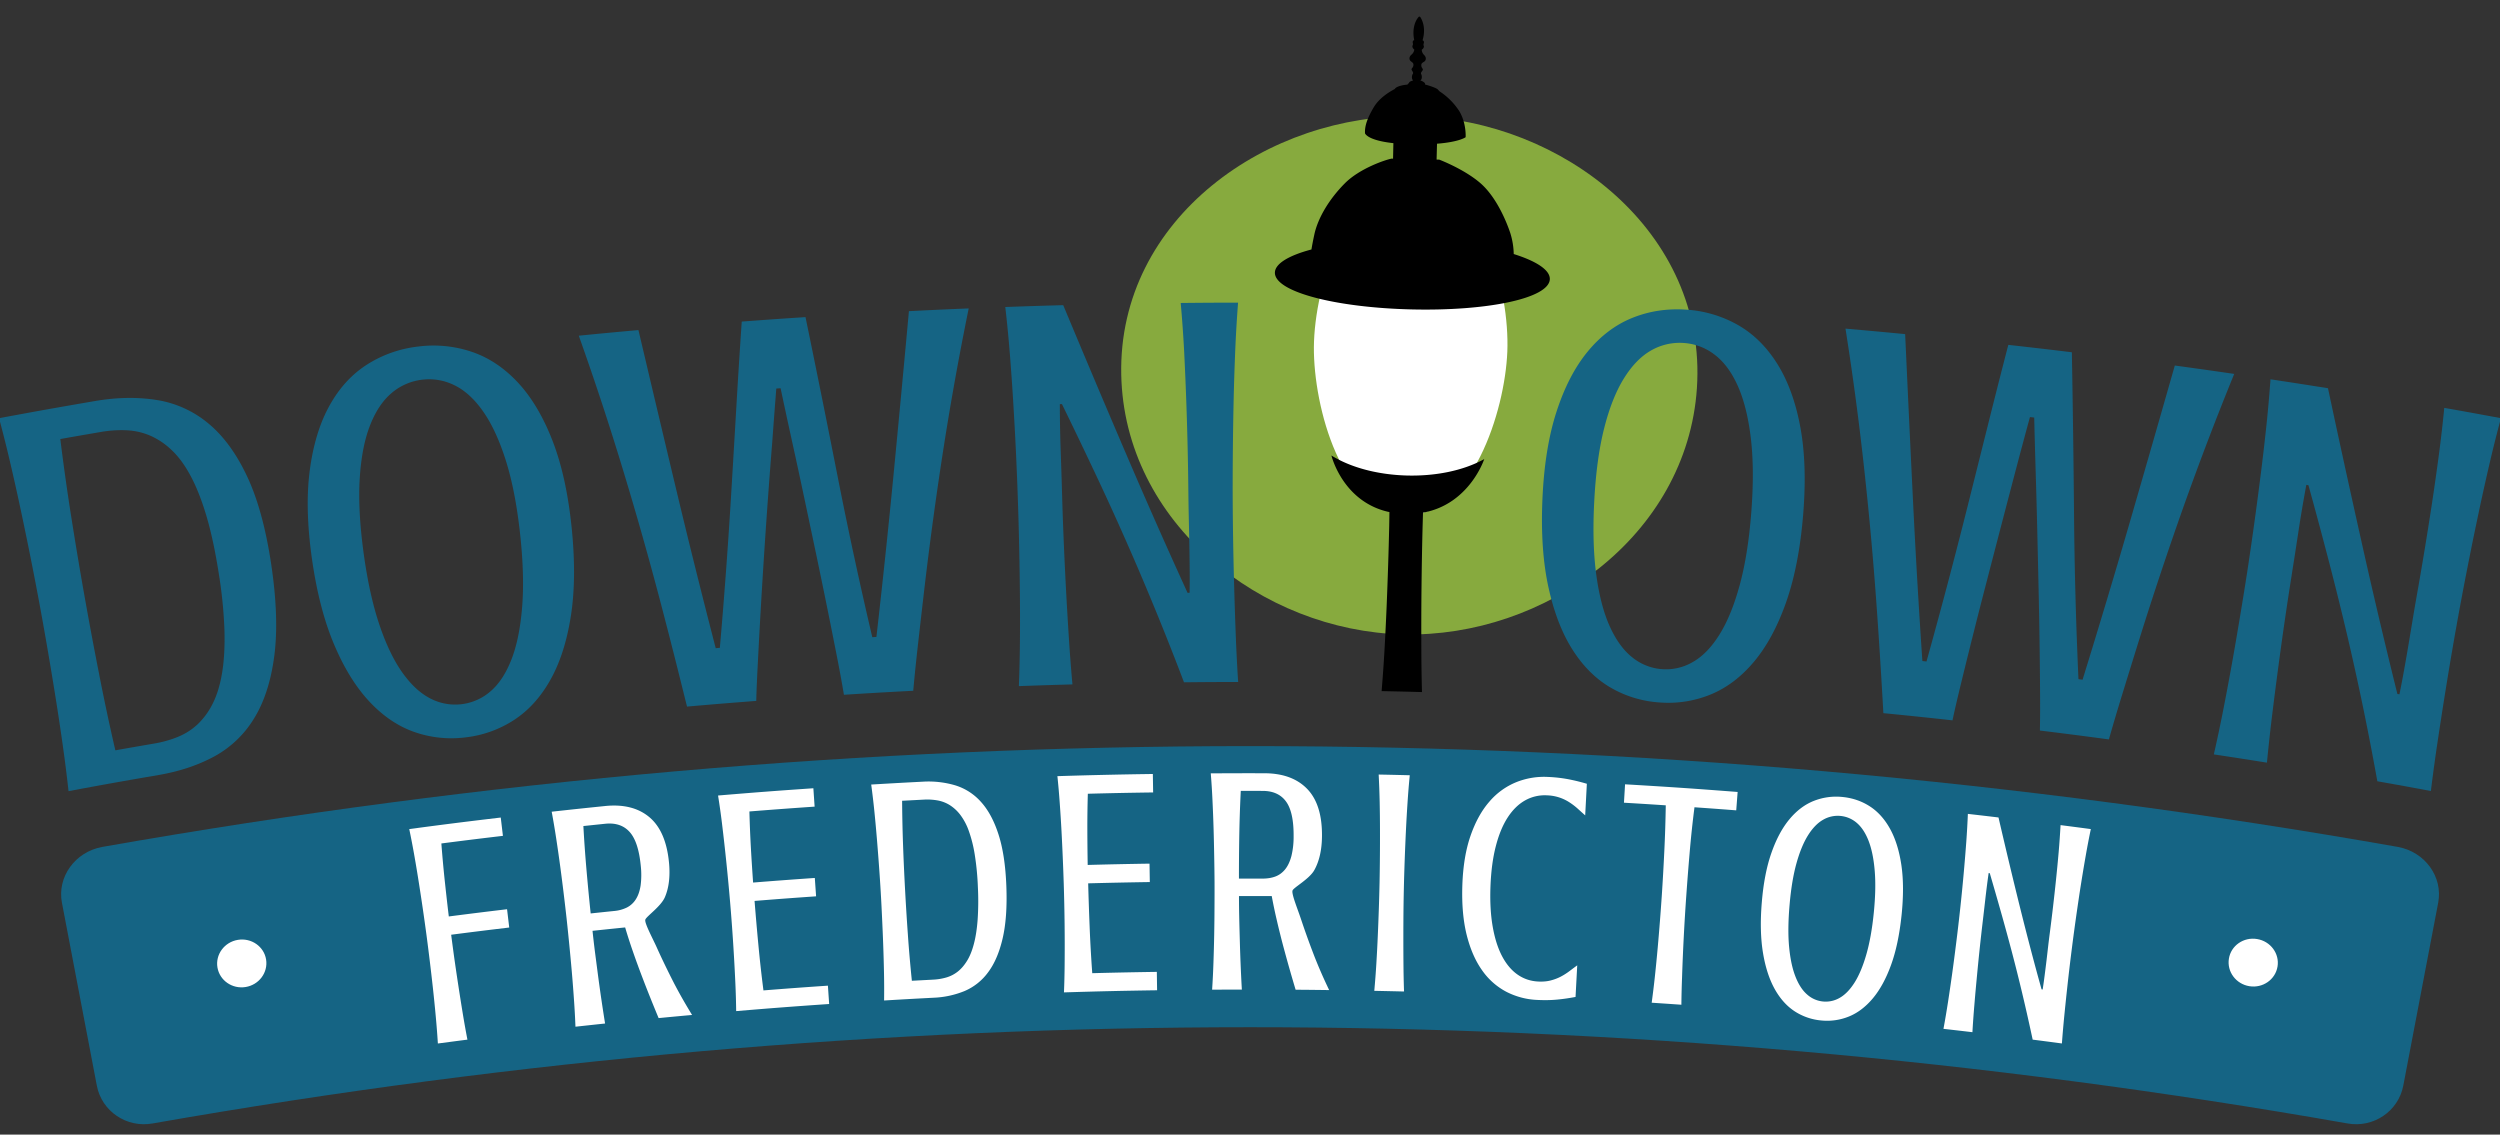
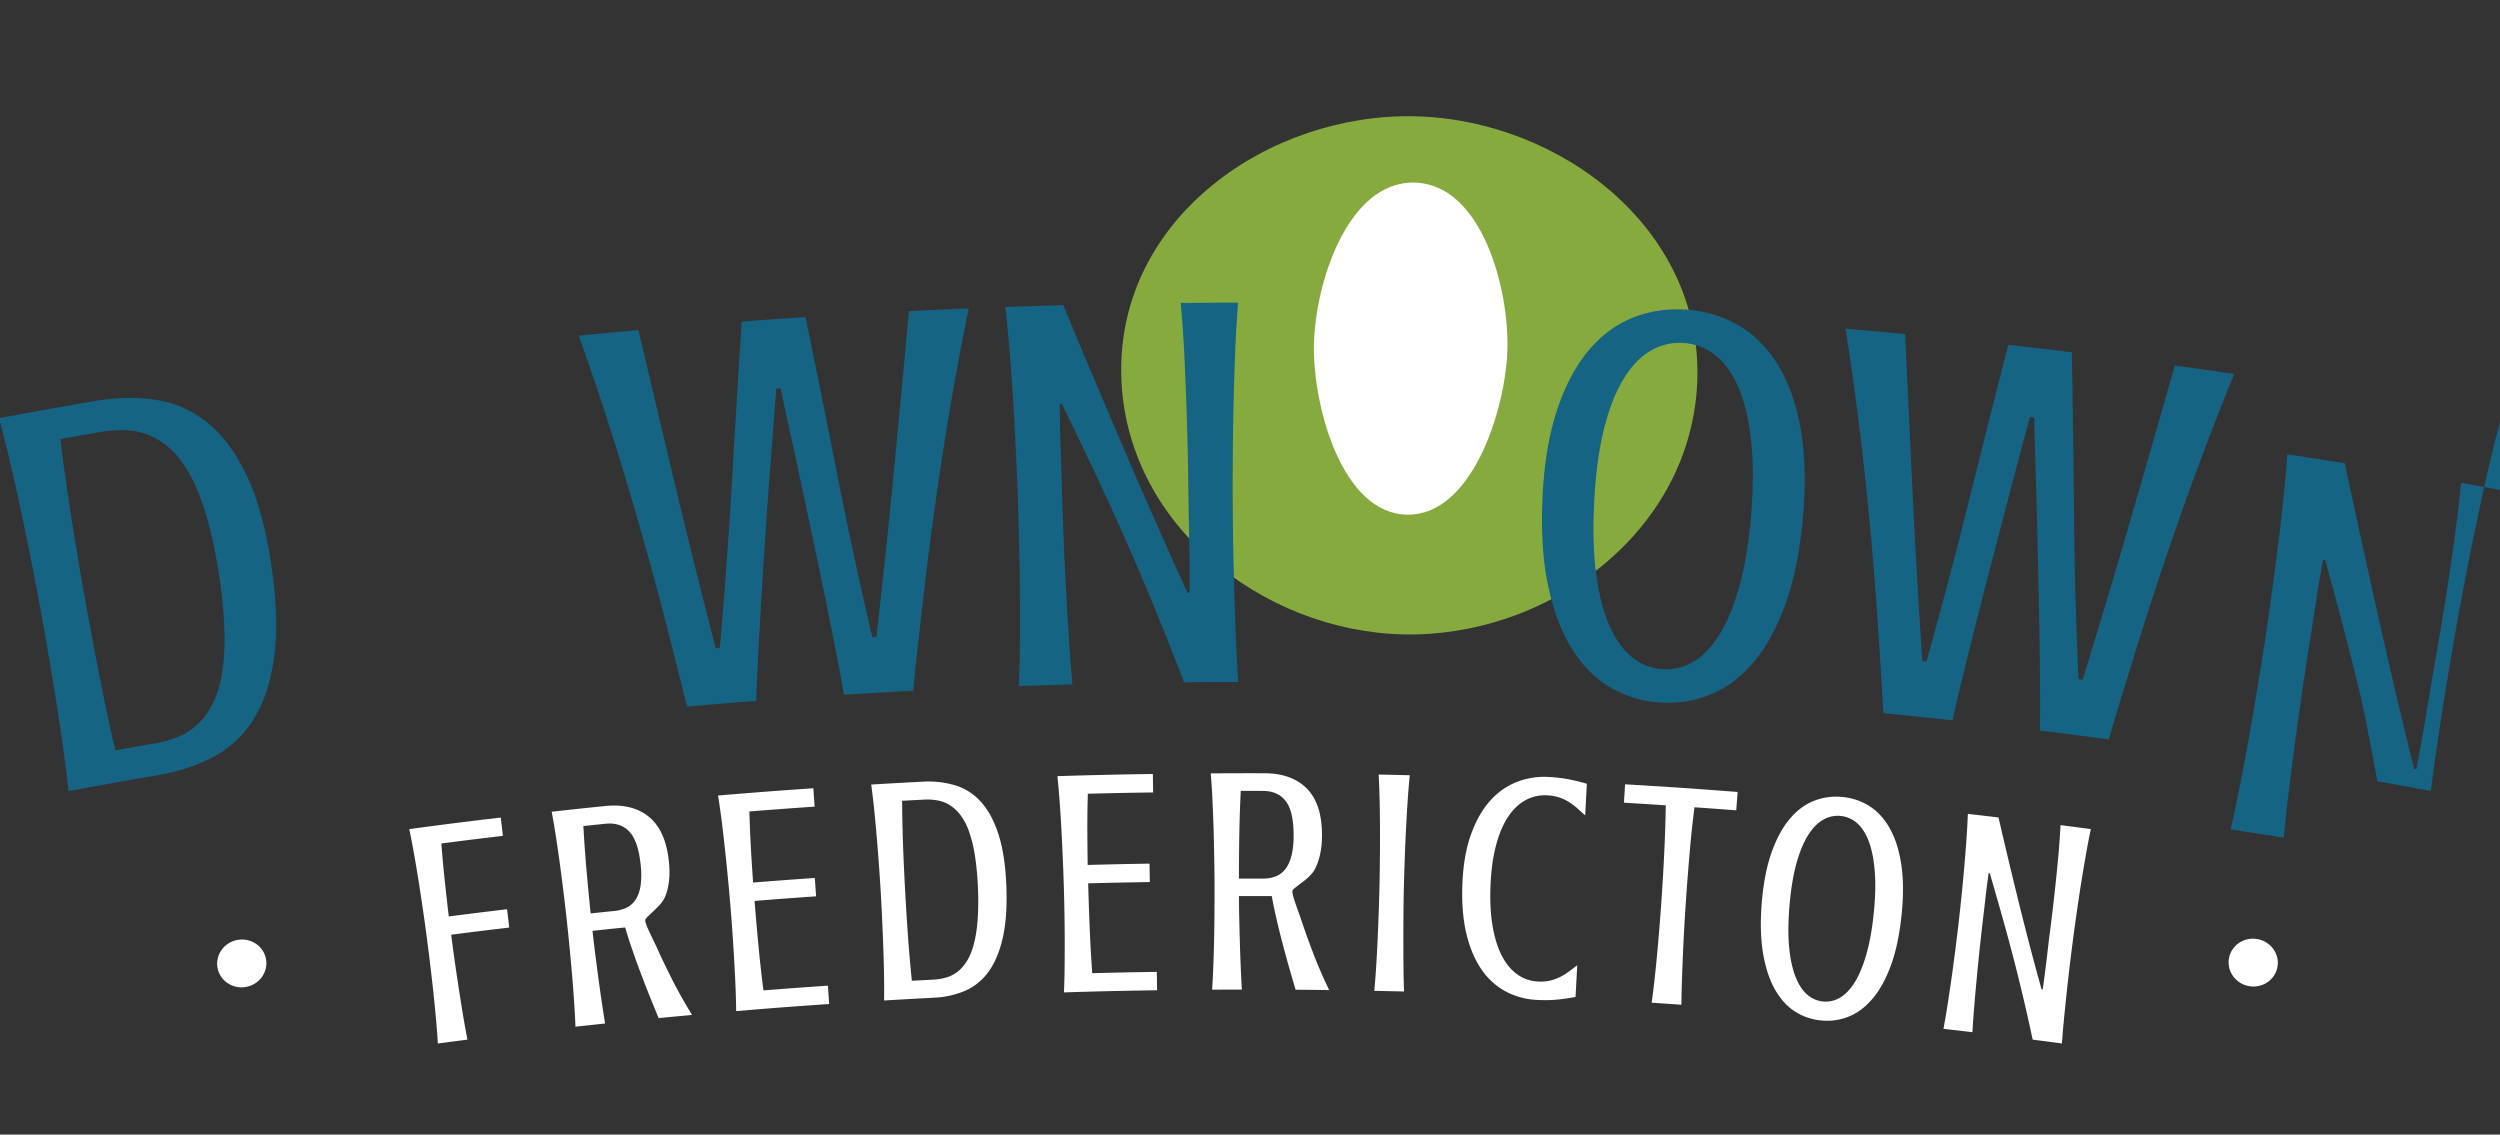
<svg xmlns="http://www.w3.org/2000/svg" width="130" height="59" viewBox="0 0 130 59">
  <rect x="0" y="0" width="130" height="59" fill="#333333" stroke="none" />
  <defs>
    <clipPath id="s7q4a">
      <path d="M-.049 58.46V.863H130.05V58.46z" />
    </clipPath>
    <clipPath id="s7q4b">
-       <path d="M-.049 58.46V.864H130.05V58.46z" />
-     </clipPath>
+       </clipPath>
    <clipPath id="s7q4c">
      <path d="M-.049 58.46V.863H130.05V58.46z" />
    </clipPath>
  </defs>
  <g>
    <g clip-path="url(#clip-f0a80625-3aac-44b4-97fb-181b63e89ce9)">
      <g>
        <g />
        <g clip-path="url(#s7q4a)">
          <path fill="#87aa3e" d="M88.239 20.19c-.52 7.678-7.898 12.972-15.28 12.798-7.378-.174-14.496-5.807-14.654-13.504-.166-8.157 7.669-13.615 15.289-13.436 7.623.179 15.195 6.006 14.645 14.142" />
        </g>
        <g clip-path="url(#s7q4a)">
          <path fill="#fff" d="M78.381 18.283c-.124 3.121-1.867 8.558-5.233 8.479-3.366-.08-4.85-5.593-4.826-8.717.025-3.209 1.725-8.633 5.235-8.55 3.512.083 4.951 5.582 4.824 8.788" />
        </g>
      </g>
    </g>
    <g clip-path="url(#clip-f0a80625-3aac-44b4-97fb-181b63e89ce9)">
      <g>
        <g />
        <g clip-path="url(#s7q4b)">
          <path d="M77.18 23.873c-2.237 1.24-5.893 1.099-7.947-.188 0 0 .585 2.425 3.017 2.944-.003.24-.006.482-.011.714a192.88 192.88 0 0 1-.055 2.025 264.68 264.68 0 0 1-.079 2.167c-.031.737-.067 1.479-.109 2.225-.041.743-.093 1.472-.152 2.178.839.017 1.26.026 2.099.05a96.178 96.178 0 0 1-.033-2.183 214.077 214.077 0 0 1 .065-6.421l.021-.726c2.417-.436 3.184-2.785 3.184-2.785" />
        </g>
        <g clip-path="url(#s7q4b)">
          <path d="M73.475 4.189c-.086.03-.181.036-.216.139 0 0-.065.032-.069.075h-.019c-.12.003-.529.065-.633.21l-.013.017c-.254.135-.792.445-1.094.955-.303.512-.476.948-.45 1.347 0 0 .103.365 1.475.512l-.017.806-.073-.002c-.301.053-1.654.501-2.433 1.284-.779.783-1.396 1.765-1.59 2.673-.081.379-.123.608-.147.767-1.176.312-1.9.74-1.901 1.21-.004 1 3.178 1.814 7.106 1.908 3.928.093 7.145-.57 7.19-1.569.02-.476-.695-.941-1.877-1.311a3.867 3.867 0 0 0-.183-1.104c-.184-.549-.703-1.847-1.551-2.583-.848-.735-2.142-1.223-2.142-1.223l-.135-.003.022-.824c1.168-.091 1.488-.338 1.488-.338s.049-.75-.344-1.377a3.534 3.534 0 0 0-1.011-1.008h-.006c-.014-.028-.055-.057-.079-.09-.064-.092-.6-.252-.62-.25h-.025c-.011-.009-.02-.018-.018-.024.005-.017-.016-.073-.053-.101-.037-.03-.135-.082-.135-.082l-.059-.002.039-.061c.058-.09.027-.243.007-.272-.063-.091.061-.168.078-.235.018-.067-.07-.092-.078-.216-.009-.125.047-.146.15-.212.101-.064.124-.219-.006-.346-.131-.128-.121-.278-.121-.278.139-.076.107-.2.107-.2s-.038-.013-.002-.136c.036-.123-.063-.149-.063-.149.182-.616-.008-1.031-.105-1.188-.064-.102-.125.004-.125.004-.12.14-.334.546-.204 1.175 0 0-.1.016-.074.143.025.125-.015.135-.015.135s-.04.121.092.208c0 0-.003.15-.143.266-.141.116-.131.273-.036.346.095.073.15.1.132.223-.019.123-.106.141-.094.209.012.068.128.156.056.241-.023.027-.065.178-.015.27l.032.061" />
        </g>
        <g clip-path="url(#s7q4b)">
-           <path fill="#156484" d="M124.971 56.452c-.255 1.339-1.557 2.213-2.909 1.966-37.91-6.672-76.209-6.669-114.119 0-1.352.247-2.653-.627-2.908-1.966-.606-3.17-1.21-6.34-1.815-9.511-.255-1.339.682-2.643 2.096-2.901 39.64-6.989 79.733-6.991 119.374 0 1.414.258 2.351 1.562 2.096 2.901-.605 3.171-1.211 6.34-1.815 9.511" />
-         </g>
+           </g>
      </g>
    </g>
    <g clip-path="url(#clip-f0a80625-3aac-44b4-97fb-181b63e89ce9)">
      <g>
        <g />
        <g clip-path="url(#s7q4c)">
          <path fill="#fff" d="M26.039 42.512l.113.952c-1.281.152-1.921.231-3.201.396.049.642.107 1.288.176 1.933.069.646.139 1.267.211 1.863a281.65 281.65 0 0 1 3.029-.376l.113.951c-1.208.145-1.812.219-3.019.375.053.411.11.844.173 1.295a142.532 142.532 0 0 0 .427 2.785c.077.47.159.93.245 1.375-.615.079-.922.12-1.537.201a45.263 45.263 0 0 0-.111-1.426c-.044-.488-.094-.97-.146-1.451a127.648 127.648 0 0 0-.33-2.727 117.435 117.435 0 0 0-.395-2.714 74.517 74.517 0 0 0-.237-1.43 44.865 44.865 0 0 0-.269-1.402c1.902-.254 2.854-.374 4.758-.6" />
        </g>
        <g clip-path="url(#s7q4c)">
          <path fill="#fff" d="M30.336 42.954c.042.78.099 1.561.167 2.341.069.78.139 1.515.212 2.204.49-.052.734-.078 1.224-.128a1.88 1.88 0 0 0 .66-.181 1.18 1.18 0 0 0 .462-.424c.121-.188.204-.425.25-.713a4.28 4.28 0 0 0 .008-1.04c-.081-.827-.272-1.41-.577-1.75-.304-.339-.728-.483-1.267-.428l-1.139.119m1.132-1.041c.96-.098 1.733.1 2.308.587.575.488.912 1.28 1.014 2.373.065.706-.008 1.301-.217 1.784-.208.482-.956.989-1.015 1.162-.058.17.371.949.608 1.479.205.457.458.985.757 1.581s.655 1.23 1.065 1.899c-.696.063-1.044.096-1.74.163-.325-.784-.6-1.47-.822-2.054a45.195 45.195 0 0 1-.537-1.472 26.753 26.753 0 0 1-.381-1.188c-.679.068-1.018.104-1.697.176.04.38.085.771.137 1.174l.159 1.219a93.23 93.23 0 0 0 .357 2.427c-.616.065-.924.099-1.54.166-.018-.463-.044-.94-.079-1.428a83.791 83.791 0 0 0-.113-1.453 139.347 139.347 0 0 0-.268-2.734 119.638 119.638 0 0 0-.333-2.723 83.578 83.578 0 0 0-.206-1.435c-.073-.48-.152-.95-.237-1.407 1.112-.123 1.667-.182 2.78-.296" />
        </g>
        <g clip-path="url(#s7q4c)">
          <path fill="#fff" d="M42.295 40.989l.065.956c-1.357.094-2.035.144-3.391.251.016.629.042 1.256.076 1.879.035.623.075 1.23.116 1.818a265.9 265.9 0 0 1 3.209-.239l.067.955c-1.28.089-1.921.137-3.2.239.056.702.12 1.453.196 2.255.075.802.164 1.602.266 2.398 1.34-.106 2.011-.155 3.352-.247l.065.954c-1.935.133-2.902.207-4.835.369a44.481 44.481 0 0 0-.041-1.43 107.76 107.76 0 0 0-.271-4.196 115.808 115.808 0 0 0-.43-4.17 40.1 40.1 0 0 0-.2-1.414c1.982-.166 2.973-.241 4.956-.378" />
        </g>
        <g clip-path="url(#s7q4c)">
          <path fill="#fff" d="M46.91 41.64c.005.81.023 1.616.053 2.42a134.68 134.68 0 0 0 .246 4.529c.055.808.126 1.612.208 2.411l1.11-.059a2.96 2.96 0 0 0 .68-.112c.215-.062.412-.163.592-.303.179-.14.34-.326.485-.56.145-.232.263-.525.356-.877.094-.351.159-.768.196-1.253a14.27 14.27 0 0 0 .014-1.702 14.116 14.116 0 0 0-.163-1.693 6.812 6.812 0 0 0-.309-1.232 3.092 3.092 0 0 0-.442-.836 2.127 2.127 0 0 0-.549-.508 1.797 1.797 0 0 0-.634-.243 3.081 3.081 0 0 0-.709-.042l-1.134.06m1.069-.992a4.905 4.905 0 0 1 1.689.188 2.94 2.94 0 0 1 1.342.862c.38.418.684.984.913 1.695.23.712.365 1.605.407 2.68.042 1.08-.022 1.985-.191 2.716-.169.729-.42 1.319-.756 1.768a2.94 2.94 0 0 1-1.226.977 4.744 4.744 0 0 1-1.614.348c-1.028.054-1.542.082-2.57.144a42.94 42.94 0 0 0-.005-1.431 87.71 87.71 0 0 0-.041-1.457c-.017-.483-.038-.956-.06-1.419a92.228 92.228 0 0 0-.156-2.65c-.033-.46-.07-.933-.109-1.411-.04-.48-.083-.961-.132-1.444a44.05 44.05 0 0 0-.167-1.418c1.07-.063 1.606-.093 2.676-.148" />
        </g>
        <g clip-path="url(#s7q4c)">
          <path fill="#fff" d="M59.948 40.247l.015.96c-1.359.019-2.038.033-3.396.068a62.23 62.23 0 0 0-.025 1.88c.002.625.008 1.233.018 1.822 1.286-.034 1.929-.047 3.215-.068l.015.958c-1.282.021-1.923.034-3.205.067.018.704.044 1.459.076 2.263.032.804.077 1.609.136 2.409a290.19 290.19 0 0 1 3.358-.069l.014.957c-1.937.029-2.906.052-4.843.11.02-.463.03-.941.035-1.429a102.115 102.115 0 0 0-.046-4.205 133.805 133.805 0 0 0-.116-2.741c-.026-.48-.056-.963-.091-1.447a40.69 40.69 0 0 0-.123-1.422 274.51 274.51 0 0 1 4.963-.113" />
        </g>
        <g clip-path="url(#s7q4c)">
          <path fill="#fff" d="M64.52 41.126a70.5 70.5 0 0 0-.078 2.346c-.012.783-.018 1.522-.017 2.215h1.23c.252 0 .477-.037.673-.112.197-.076.364-.201.503-.374s.246-.402.321-.682a4.19 4.19 0 0 0 .116-1.034c.006-.83-.124-1.432-.391-1.801-.267-.37-.673-.556-1.213-.557-.458-.001-.686-.002-1.144-.001m1.23-.917c.966.002 1.711.279 2.232.823.522.545.774 1.368.761 2.466-.008.709-.143 1.293-.4 1.751-.256.458-1.052.886-1.128 1.051-.075.163.27.983.45 1.534a42.1 42.1 0 0 0 .59 1.651c.235.624.522 1.291.861 1.999-.698-.009-1.047-.013-1.744-.018a76.075 76.075 0 0 1-.606-2.128 42.98 42.98 0 0 1-.38-1.52 26.319 26.319 0 0 1-.255-1.221 193.57 193.57 0 0 0-1.704-.001c0 .382.005.776.014 1.182.009.406.021.818.032 1.229a86.707 86.707 0 0 0 .103 2.451c-.618.001-.927.002-1.546.006.03-.463.054-.94.07-1.428a89.742 89.742 0 0 0 .054-2.879c.003-.463.004-.907.002-1.326-.003-.42-.009-.863-.018-1.327-.008-.463-.018-.936-.032-1.416-.014-.48-.033-.964-.056-1.449a39.107 39.107 0 0 0-.09-1.424c1.116-.007 1.674-.008 2.79-.006" />
        </g>
        <g clip-path="url(#s7q4c)">
          <path fill="#fff" d="M73.308 40.313c-.046.463-.084.939-.116 1.423-.032.483-.06.967-.083 1.447a127.517 127.517 0 0 0-.102 2.74c-.01.421-.019.865-.025 1.328a162.634 162.634 0 0 0-.002 2.878c.004.489.013.966.03 1.429-.619-.015-.928-.022-1.547-.035.042-.462.079-.938.108-1.426.029-.488.055-.973.075-1.456a120.572 120.572 0 0 0 .091-2.746 128.68 128.68 0 0 0 .022-2.742 78.005 78.005 0 0 0-.016-1.45c-.01-.486-.028-.962-.052-1.427.646.013.97.021 1.617.037" />
        </g>
        <g clip-path="url(#s7q4c)">
          <path fill="#fff" d="M77.505 46.083c-.03.786.008 1.481.113 2.088.105.608.266 1.122.485 1.541.219.418.488.74.807.964.32.224.682.346 1.085.364.243.012.459-.008.65-.059.191-.05.364-.117.521-.199.155-.082.304-.177.442-.281.139-.105.274-.206.408-.303l-.088 1.643c-.312.06-.626.106-.939.136-.313.031-.66.038-1.04.02a3.864 3.864 0 0 1-1.619-.424 3.552 3.552 0 0 1-1.262-1.119c-.349-.491-.617-1.104-.801-1.839-.183-.736-.258-1.597-.225-2.585.034-.987.174-1.842.423-2.562.249-.72.574-1.312.976-1.775a3.64 3.64 0 0 1 1.39-1.014 3.877 3.877 0 0 1 1.662-.278 7.29 7.29 0 0 1 1.071.121c.319.062.637.14.952.234L82.43 42.4a36.979 36.979 0 0 1-.384-.345 3.314 3.314 0 0 0-.423-.325 2.25 2.25 0 0 0-1.174-.372 2.08 2.08 0 0 0-1.145.264c-.346.195-.649.492-.907.891s-.463.898-.616 1.495c-.154.598-.246 1.289-.276 2.075" />
        </g>
        <g clip-path="url(#s7q4c)">
          <path fill="#fff" d="M84.503 40.784c2.342.138 3.513.218 5.854.398l-.073.956a264.87 264.87 0 0 0-2.171-.16 54.981 54.981 0 0 0-.254 2.396 151.5 151.5 0 0 0-.175 2.244 112.205 112.205 0 0 0-.217 4.199 50.69 50.69 0 0 0-.035 1.429c-.618-.043-.926-.064-1.544-.105.062-.46.121-.934.172-1.42.052-.486.099-.97.142-1.451a125.518 125.518 0 0 0 .214-2.739c.046-.696.089-1.446.127-2.247.039-.802.065-1.604.077-2.407-.869-.057-1.304-.085-2.174-.136l.057-.957" />
        </g>
        <g clip-path="url(#s7q4c)">
          <path fill="#fff" d="M97.437 47.465c.084-.837.1-1.564.048-2.183-.051-.62-.157-1.138-.316-1.551-.159-.412-.366-.727-.616-.94a1.512 1.512 0 0 0-1.752-.163c-.287.163-.549.433-.784.808-.236.377-.437.866-.603 1.465-.166.598-.284 1.317-.356 2.155-.073.843-.082 1.574-.023 2.192.058.618.169 1.132.331 1.54.161.411.365.72.61.931a1.444 1.444 0 0 0 1.703.16c.279-.162.535-.43.768-.802.231-.37.434-.857.605-1.454.171-.597.301-1.316.385-2.158m1.442.148c-.106 1.004-.288 1.862-.547 2.573-.258.711-.575 1.288-.945 1.729-.371.442-.785.757-1.241.942a2.996 2.996 0 0 1-1.433.208 3.017 3.017 0 0 1-1.379-.47c-.413-.267-.762-.653-1.044-1.156-.281-.502-.487-1.128-.612-1.875-.125-.747-.148-1.624-.065-2.63.082-1.002.248-1.861.498-2.576.249-.715.561-1.299.934-1.749.372-.45.795-.771 1.264-.959a3.16 3.16 0 0 1 1.491-.208c.517.049.991.208 1.418.48.426.272.782.666 1.064 1.176.283.512.48 1.143.59 1.892.11.749.112 1.624.007 2.623" />
        </g>
        <g clip-path="url(#s7q4c)">
          <path fill="#fff" d="M108.723 43.112a42.08 42.08 0 0 0-.268 1.402 84.7 84.7 0 0 0-.239 1.43c-.076.473-.144.942-.211 1.4a116.847 116.847 0 0 0-.512 4.041 154.9 154.9 0 0 0-.151 1.451c-.048.486-.089.961-.123 1.424-.608-.081-.912-.121-1.52-.199-.178-.831-.356-1.625-.536-2.379a91.127 91.127 0 0 0-.549-2.193c-.187-.707-.376-1.398-.567-2.072-.191-.675-.384-1.346-.579-2.011l-.059-.007c-.067.47-.124.93-.175 1.377-.05.446-.101.877-.149 1.288a119.554 119.554 0 0 0-.287 2.732c-.046.481-.09.965-.13 1.453-.041.486-.076.962-.102 1.425-.603-.071-.904-.106-1.506-.174.085-.456.164-.928.239-1.411a97.6 97.6 0 0 0 .397-2.85 102.836 102.836 0 0 0 .553-5.492c.034-.483.062-.96.08-1.425.637.073.956.11 1.593.186.385 1.66.76 3.233 1.128 4.714.368 1.479.738 2.889 1.111 4.224l.058.008c.036-.238.071-.486.104-.746.034-.26.066-.519.097-.776l.087-.752c.028-.242.057-.472.085-.683a107.907 107.907 0 0 0 .318-2.724c.05-.477.097-.961.139-1.443.042-.483.074-.96.1-1.424.63.081.945.122 1.574.206" />
        </g>
        <g clip-path="url(#s7q4c)">
          <path fill="#fff" d="M13.837 49.895c.108.678-.369 1.317-1.065 1.43-.696.114-1.351-.34-1.465-1.016-.113-.677.362-1.322 1.064-1.437.701-.114 1.358.345 1.466 1.023" />
        </g>
        <g clip-path="url(#s7q4c)">
          <path fill="#fff" d="M118.431 50.264c-.113.676-.767 1.131-1.464 1.018-.696-.113-1.173-.752-1.065-1.429.107-.68.762-1.138 1.464-1.024.702.114 1.178.758 1.065 1.435" />
        </g>
        <g clip-path="url(#s7q4c)">
          <path fill="#156484" d="M3.136 22.83c.174 1.408.372 2.809.594 4.203a212.633 212.633 0 0 0 1.388 7.832c.269 1.396.563 2.78.88 4.152.811-.144 1.217-.214 2.028-.354.434-.074.842-.19 1.226-.346a3.355 3.355 0 0 0 1.029-.658 3.82 3.82 0 0 0 .784-1.081c.221-.438.383-.972.486-1.605.104-.63.144-1.374.12-2.228a23.89 23.89 0 0 0-.302-2.968c-.177-1.125-.385-2.098-.626-2.917-.242-.819-.513-1.513-.814-2.08-.3-.568-.63-1.022-.988-1.361a3.855 3.855 0 0 0-1.124-.763 3.528 3.528 0 0 0-1.238-.282 6.18 6.18 0 0 0-1.332.088c-.845.145-1.267.218-2.111.368m1.802-1.976c1.138-.195 2.207-.213 3.204-.055a5.526 5.526 0 0 1 2.681 1.21c.789.647 1.465 1.568 2.026 2.761.561 1.193.978 2.724 1.256 4.588.279 1.875.329 3.466.155 4.775-.174 1.309-.527 2.388-1.058 3.241a5.475 5.475 0 0 1-2.064 1.963c-.845.457-1.809.778-2.893.964-1.874.322-2.81.489-4.681.838a78.041 78.041 0 0 0-.315-2.49c-.121-.848-.248-1.691-.383-2.528-.134-.836-.27-1.656-.409-2.457a168.443 168.443 0 0 0-.848-4.574c-.159-.798-.325-1.61-.5-2.433-.174-.824-.358-1.652-.551-2.482a68.288 68.288 0 0 0-.607-2.429c1.993-.371 2.99-.549 4.987-.892" />
        </g>
        <g clip-path="url(#s7q4c)">
-           <path fill="#156484" d="M27.039 27.708c-.162-1.465-.407-2.719-.736-3.761-.329-1.042-.718-1.886-1.168-2.533-.449-.647-.946-1.106-1.49-1.374a2.952 2.952 0 0 0-1.696-.295 2.98 2.98 0 0 0-1.591.698c-.463.392-.837.957-1.122 1.694-.286.738-.462 1.652-.53 2.742-.067 1.091-.001 2.366.195 3.827.198 1.47.473 2.723.82 3.758.348 1.035.747 1.87 1.199 2.506.451.636.938 1.086 1.462 1.353a2.793 2.793 0 0 0 3.137-.385c.444-.385.804-.94 1.084-1.665.279-.726.462-1.632.549-2.721.087-1.088.05-2.369-.113-3.844m2.685-.287c.181 1.762.166 3.301-.04 4.616-.205 1.316-.561 2.422-1.066 3.319-.504.897-1.132 1.59-1.885 2.081a5.816 5.816 0 0 1-2.504.904 5.848 5.848 0 0 1-2.663-.27c-.85-.295-1.627-.815-2.334-1.564-.707-.748-1.323-1.735-1.845-2.961-.523-1.226-.913-2.715-1.163-4.468-.249-1.744-.29-3.277-.118-4.602.172-1.324.511-2.447 1.018-3.366.506-.92 1.156-1.635 1.948-2.144a6.262 6.262 0 0 1 2.665-.945 6.225 6.225 0 0 1 2.799.275c.89.302 1.694.84 2.407 1.609.713.77 1.31 1.778 1.791 3.022.482 1.244.81 2.742.99 4.494" />
-         </g>
+           </g>
        <g clip-path="url(#s7q4c)">
          <path fill="#156484" d="M40.368 20.204a352.84 352.84 0 0 0-.21 2.772 395.541 395.541 0 0 0-.755 11.586c-.04.757-.066 1.385-.078 1.885-1.441.111-2.161.17-3.6.296-.175-.705-.376-1.514-.606-2.426-.23-.911-.483-1.896-.76-2.952a186.651 186.651 0 0 0-1.936-6.842 153.613 153.613 0 0 0-2.326-7.067c1.24-.122 1.86-.181 3.102-.292.654 2.779 1.312 5.558 1.975 8.336a450.623 450.623 0 0 0 2.043 8.205l.215-.017a299.434 299.434 0 0 0 .615-8.424c.085-1.413.169-2.83.252-4.253.083-1.422.174-2.852.272-4.289 1.326-.099 1.989-.146 3.315-.232a923.095 923.095 0 0 1 1.692 8.394c.545 2.766 1.14 5.516 1.781 8.249l.215-.012c.32-2.808.618-5.612.888-8.41.274-2.843.542-5.687.802-8.531 1.244-.062 1.866-.091 3.109-.142a159.358 159.358 0 0 0-1.318 7.322 194.843 194.843 0 0 0-.963 7.045 829.248 829.248 0 0 0-.348 3.029c-.106.935-.191 1.764-.255 2.486-1.442.075-2.162.117-3.604.208a73.312 73.312 0 0 0-.339-1.855 387.271 387.271 0 0 0-1.082-5.34l-.641-3.037c-.215-1.016-.43-2.014-.646-2.992-.215-.978-.411-1.884-.586-2.716l-.223.016" />
        </g>
        <g clip-path="url(#s7q4c)">
          <path fill="#156484" d="M64.38 15.737a71.53 71.53 0 0 0-.148 2.498c-.035.852-.063 1.699-.082 2.542a214.596 214.596 0 0 0-.051 4.809 195.25 195.25 0 0 0 .075 4.817c.023.847.05 1.698.083 2.555.032.857.074 1.692.127 2.505-1.127.002-1.69.005-2.816.017a149.799 149.799 0 0 0-4.741-11.126 280.628 280.628 0 0 0-1.605-3.341l-.111.003c.002.833.018 1.644.045 2.433.028.789.052 1.548.073 2.275.02.736.047 1.511.081 2.324a220.877 220.877 0 0 0 .266 5.041c.054.855.118 1.689.191 2.5-1.114.031-1.671.049-2.785.089.032-.815.05-1.651.056-2.51.005-.856.004-1.709-.006-2.556a196.096 196.096 0 0 0-.204-7.14c-.039-.812-.084-1.639-.135-2.48-.05-.841-.109-1.687-.177-2.537a68.157 68.157 0 0 0-.241-2.49 275.72 275.72 0 0 1 3.013-.096c1.1 2.637 2.211 5.269 3.338 7.894a333.47 333.47 0 0 0 3.126 7.063l.107-.001c.007-.421.008-.861.003-1.32-.004-.46-.011-.917-.02-1.371l-.028-1.328c-.009-.431-.015-.833-.019-1.206a183.502 183.502 0 0 0-.22-7.349 70.48 70.48 0 0 0-.178-2.496c1.193-.013 1.79-.016 2.983-.018" />
        </g>
        <g clip-path="url(#s7q4c)">
          <path fill="#156484" d="M91.07 26.6c.112-1.47.102-2.747-.029-3.832s-.356-1.987-.678-2.706c-.323-.719-.726-1.261-1.211-1.625a2.936 2.936 0 0 0-1.609-.603 2.977 2.977 0 0 0-1.69.392c-.527.3-.998.786-1.414 1.458-.416.672-.758 1.538-1.025 2.597-.268 1.059-.438 2.326-.514 3.797-.077 1.482-.039 2.764.111 3.845.15 1.081.387 1.976.713 2.684.325.708.72 1.241 1.185 1.6a2.774 2.774 0 0 0 3.149.2c.507-.296.963-.775 1.371-1.436.408-.66.756-1.518 1.042-2.572.286-1.054.487-2.32.599-3.799m2.69.214c-.148 1.764-.447 3.274-.891 4.529-.445 1.255-.999 2.276-1.66 3.064-.661.789-1.406 1.354-2.235 1.698a5.798 5.798 0 0 1-2.626.426 5.822 5.822 0 0 1-2.563-.757c-.779-.446-1.445-1.102-2-1.968-.555-.866-.976-1.949-1.262-3.251-.287-1.301-.394-2.837-.316-4.606.077-1.76.32-3.274.733-4.544.412-1.27.951-2.311 1.618-3.121.666-.81 1.436-1.393 2.306-1.747.87-.354 1.801-.5 2.79-.437a6.234 6.234 0 0 1 2.696.787c.818.462 1.507 1.138 2.065 2.026.559.888.96 1.989 1.203 3.301.243 1.312.289 2.845.142 4.6" />
        </g>
        <g clip-path="url(#s7q4c)">
          <path fill="#156484" d="M105.557 21.688c-.224.822-.464 1.716-.719 2.684-.255.968-.513 1.955-.776 2.961a1943.75 1943.75 0 0 0-.78 3.003 354.93 354.93 0 0 0-1.328 5.284c-.178.736-.32 1.348-.424 1.838a270.111 270.111 0 0 0-3.595-.374 345.903 345.903 0 0 0-.349-5.537 188.315 188.315 0 0 0-.639-7.083 151.723 151.723 0 0 0-.982-7.375c1.242.109 1.862.166 3.103.285.13 2.853.264 5.707.403 8.558.137 2.807.301 5.622.493 8.442l.214.023a321.952 321.952 0 0 0 2.161-8.166l1.034-4.133c.345-1.382.698-2.771 1.059-4.165 1.323.148 1.984.225 3.305.385.051 2.854.089 5.708.114 8.562.025 2.82.103 5.632.229 8.437l.214.028c.834-2.701 1.647-5.402 2.43-8.102.794-2.742 1.584-5.488 2.366-8.235 1.237.169 1.854.256 3.089.436a160.816 160.816 0 0 0-2.652 6.951 195.905 195.905 0 0 0-2.251 6.746 895.85 895.85 0 0 0-.903 2.913c-.277.899-.514 1.698-.71 2.396a272.943 272.943 0 0 0-3.588-.462c.01-.501.014-1.13.009-1.887a314.07 314.07 0 0 0-.077-5.447c-.022-1.03-.046-2.064-.07-3.103-.024-1.04-.052-2.06-.083-3.06a370.509 370.509 0 0 1-.075-2.778l-.222-.025" />
        </g>
        <g clip-path="url(#s7q4c)">
-           <path fill="#156484" d="M130.049 21.745a70.492 70.492 0 0 0-.608 2.428c-.192.831-.376 1.658-.55 2.482a200.979 200.979 0 0 0-.94 4.718 193.696 193.696 0 0 0-.817 4.747c-.134.837-.264 1.679-.39 2.526a93.82 93.82 0 0 0-.338 2.486 259.994 259.994 0 0 0-2.784-.506 151.27 151.27 0 0 0-.821-4.225c-.281-1.34-.572-2.641-.873-3.9a169.546 169.546 0 0 0-.925-3.689 278.563 278.563 0 0 0-.964-3.581l-.11-.018c-.152.819-.288 1.62-.406 2.4a366.44 366.44 0 0 1-.349 2.25 193.007 193.007 0 0 0-.694 4.766c-.113.839-.221 1.685-.326 2.535a97.15 97.15 0 0 0-.273 2.494 259.627 259.627 0 0 0-2.762-.429c.182-.796.354-1.614.518-2.456.164-.841.32-1.679.468-2.513.148-.835.287-1.653.419-2.456.133-.803.256-1.569.367-2.297a199.386 199.386 0 0 0 .658-4.764c.106-.836.204-1.678.295-2.526.09-.848.164-1.679.222-2.493 1.196.181 1.794.273 2.989.464a825.469 825.469 0 0 0 1.832 8.377 336.124 336.124 0 0 0 1.777 7.521l.107.019c.084-.412.167-.845.248-1.297.081-.453.159-.903.234-1.351l.218-1.31c.07-.425.138-.82.204-1.189a195.532 195.532 0 0 0 .782-4.745c.126-.833.246-1.672.358-2.517.113-.846.209-1.675.287-2.487 1.18.209 1.769.317 2.947.536" />
+           <path fill="#156484" d="M130.049 21.745a70.492 70.492 0 0 0-.608 2.428c-.192.831-.376 1.658-.55 2.482a200.979 200.979 0 0 0-.94 4.718 193.696 193.696 0 0 0-.817 4.747c-.134.837-.264 1.679-.39 2.526a93.82 93.82 0 0 0-.338 2.486 259.994 259.994 0 0 0-2.784-.506 151.27 151.27 0 0 0-.821-4.225a169.546 169.546 0 0 0-.925-3.689 278.563 278.563 0 0 0-.964-3.581l-.11-.018c-.152.819-.288 1.62-.406 2.4a366.44 366.44 0 0 1-.349 2.25 193.007 193.007 0 0 0-.694 4.766c-.113.839-.221 1.685-.326 2.535a97.15 97.15 0 0 0-.273 2.494 259.627 259.627 0 0 0-2.762-.429c.182-.796.354-1.614.518-2.456.164-.841.32-1.679.468-2.513.148-.835.287-1.653.419-2.456.133-.803.256-1.569.367-2.297a199.386 199.386 0 0 0 .658-4.764c.106-.836.204-1.678.295-2.526.09-.848.164-1.679.222-2.493 1.196.181 1.794.273 2.989.464a825.469 825.469 0 0 0 1.832 8.377 336.124 336.124 0 0 0 1.777 7.521l.107.019c.084-.412.167-.845.248-1.297.081-.453.159-.903.234-1.351l.218-1.31c.07-.425.138-.82.204-1.189a195.532 195.532 0 0 0 .782-4.745c.126-.833.246-1.672.358-2.517.113-.846.209-1.675.287-2.487 1.18.209 1.769.317 2.947.536" />
        </g>
      </g>
    </g>
  </g>
</svg>